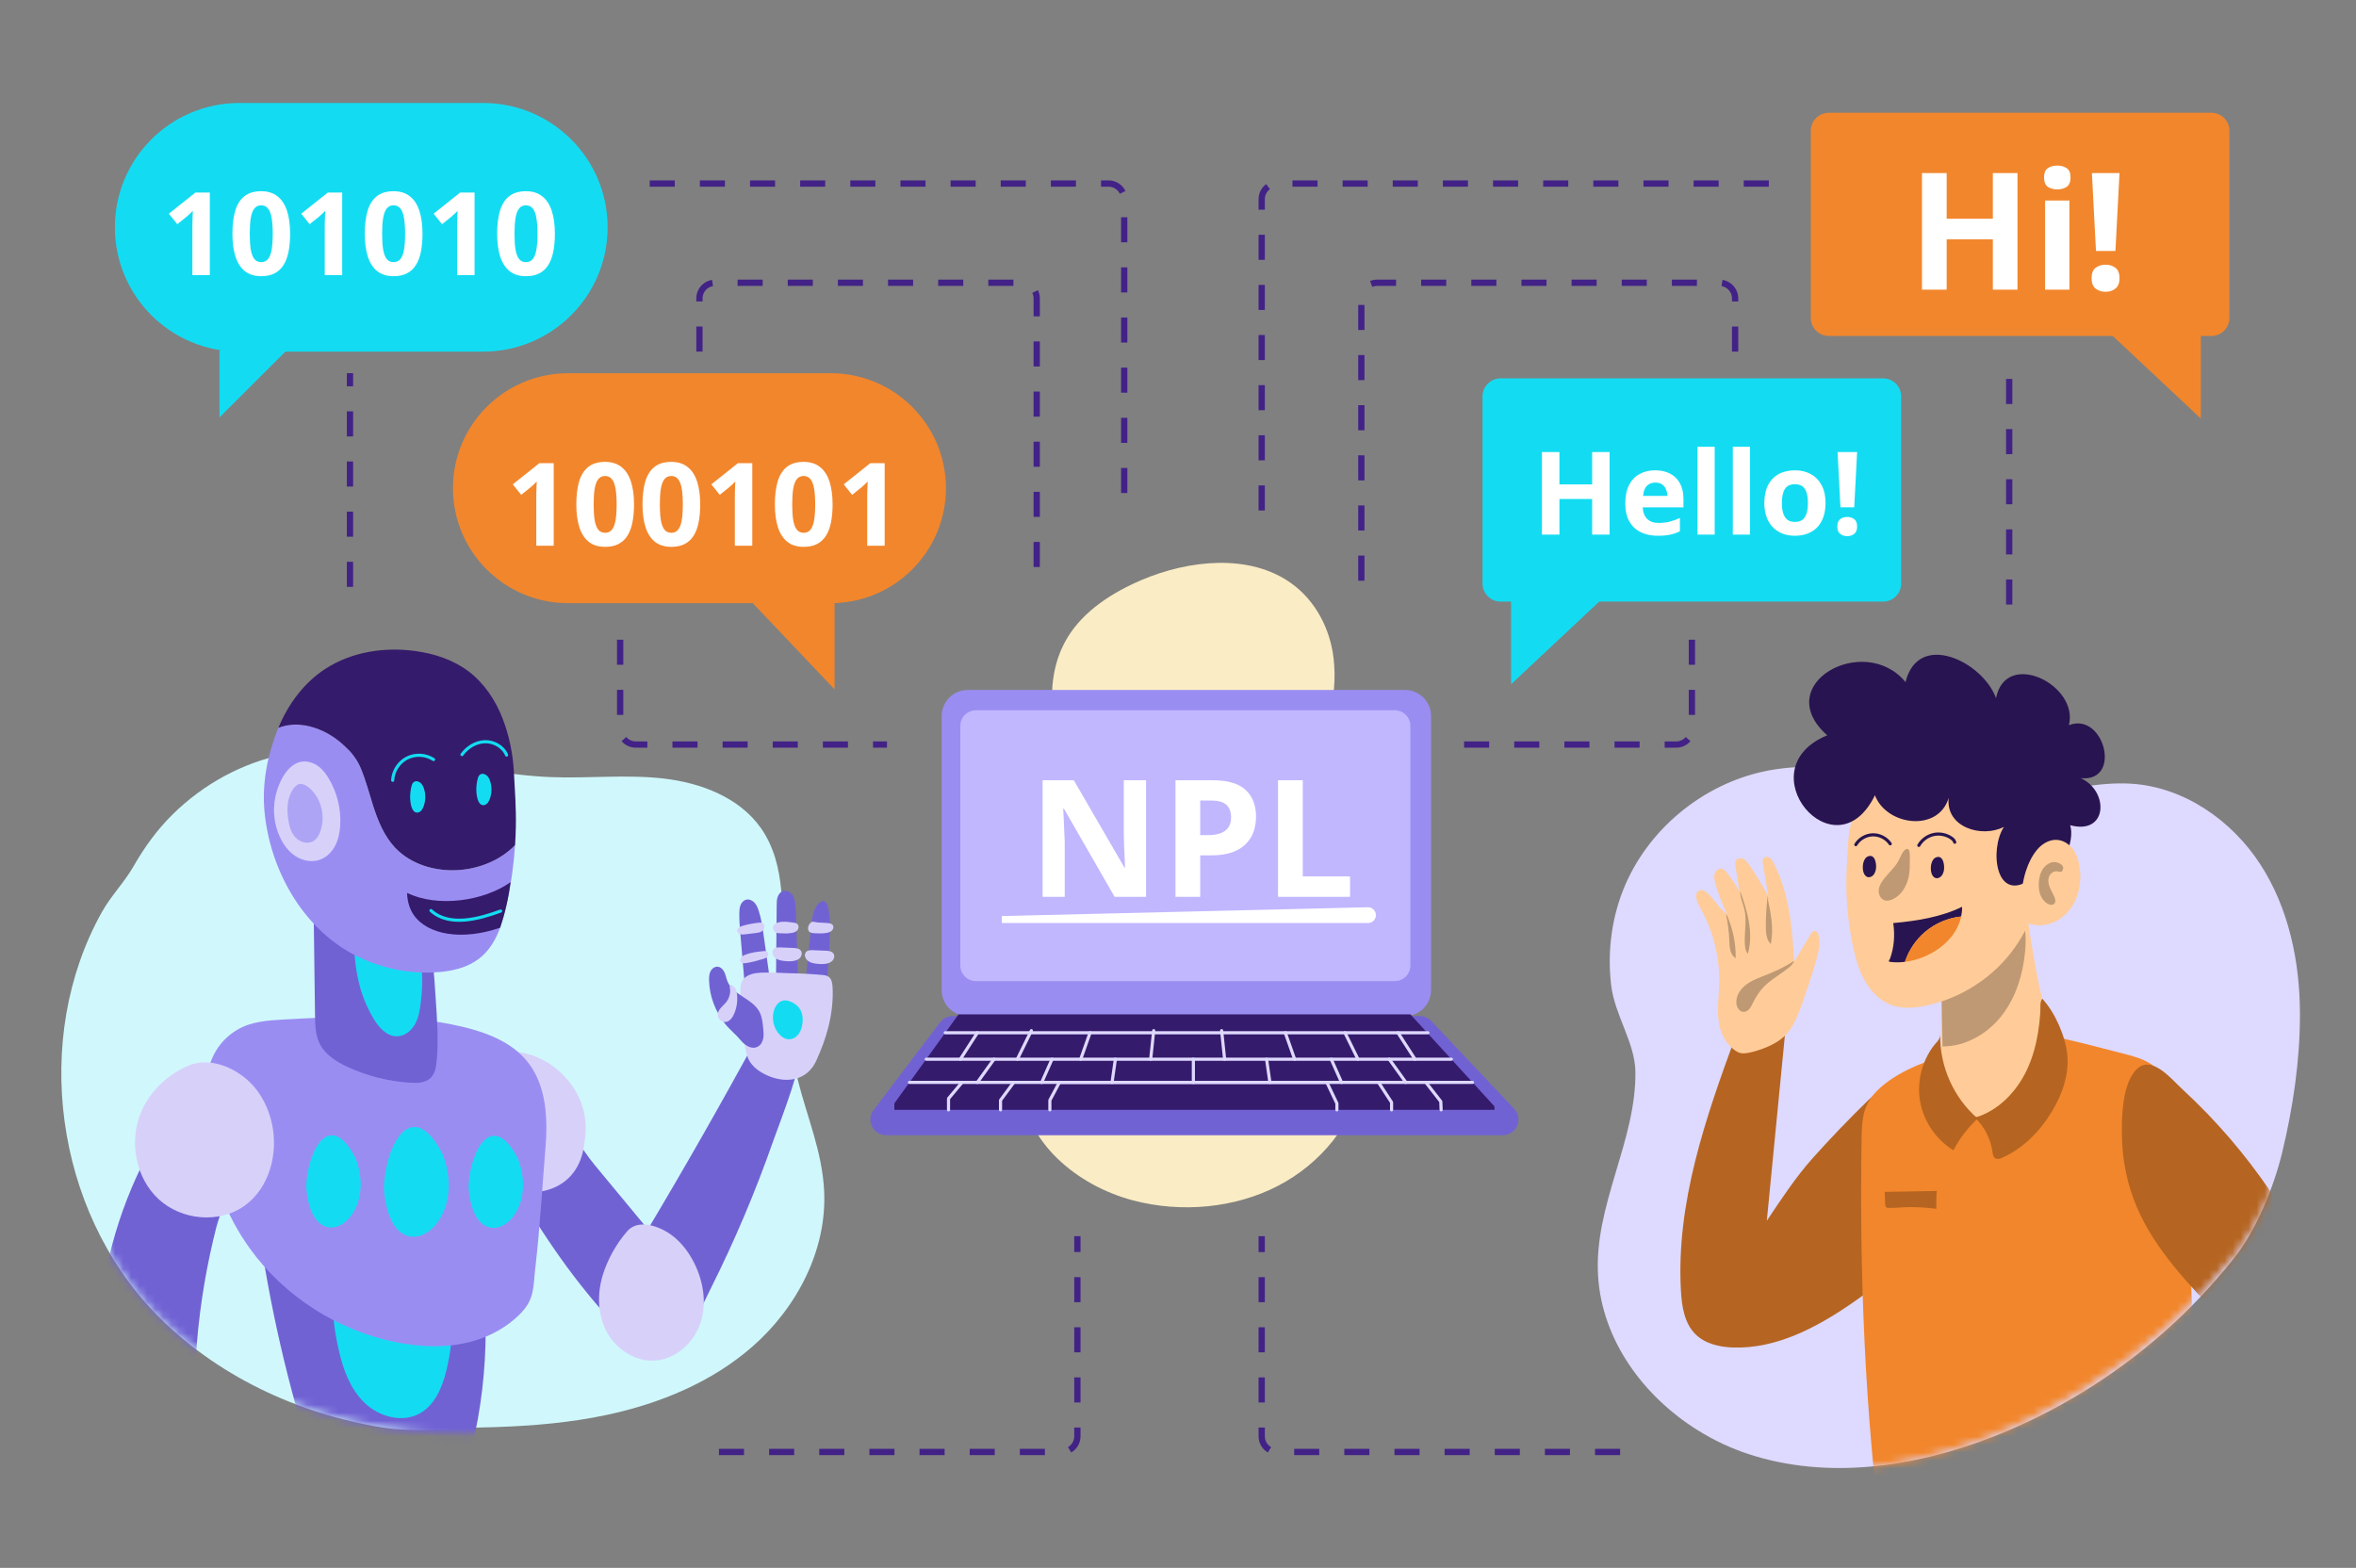
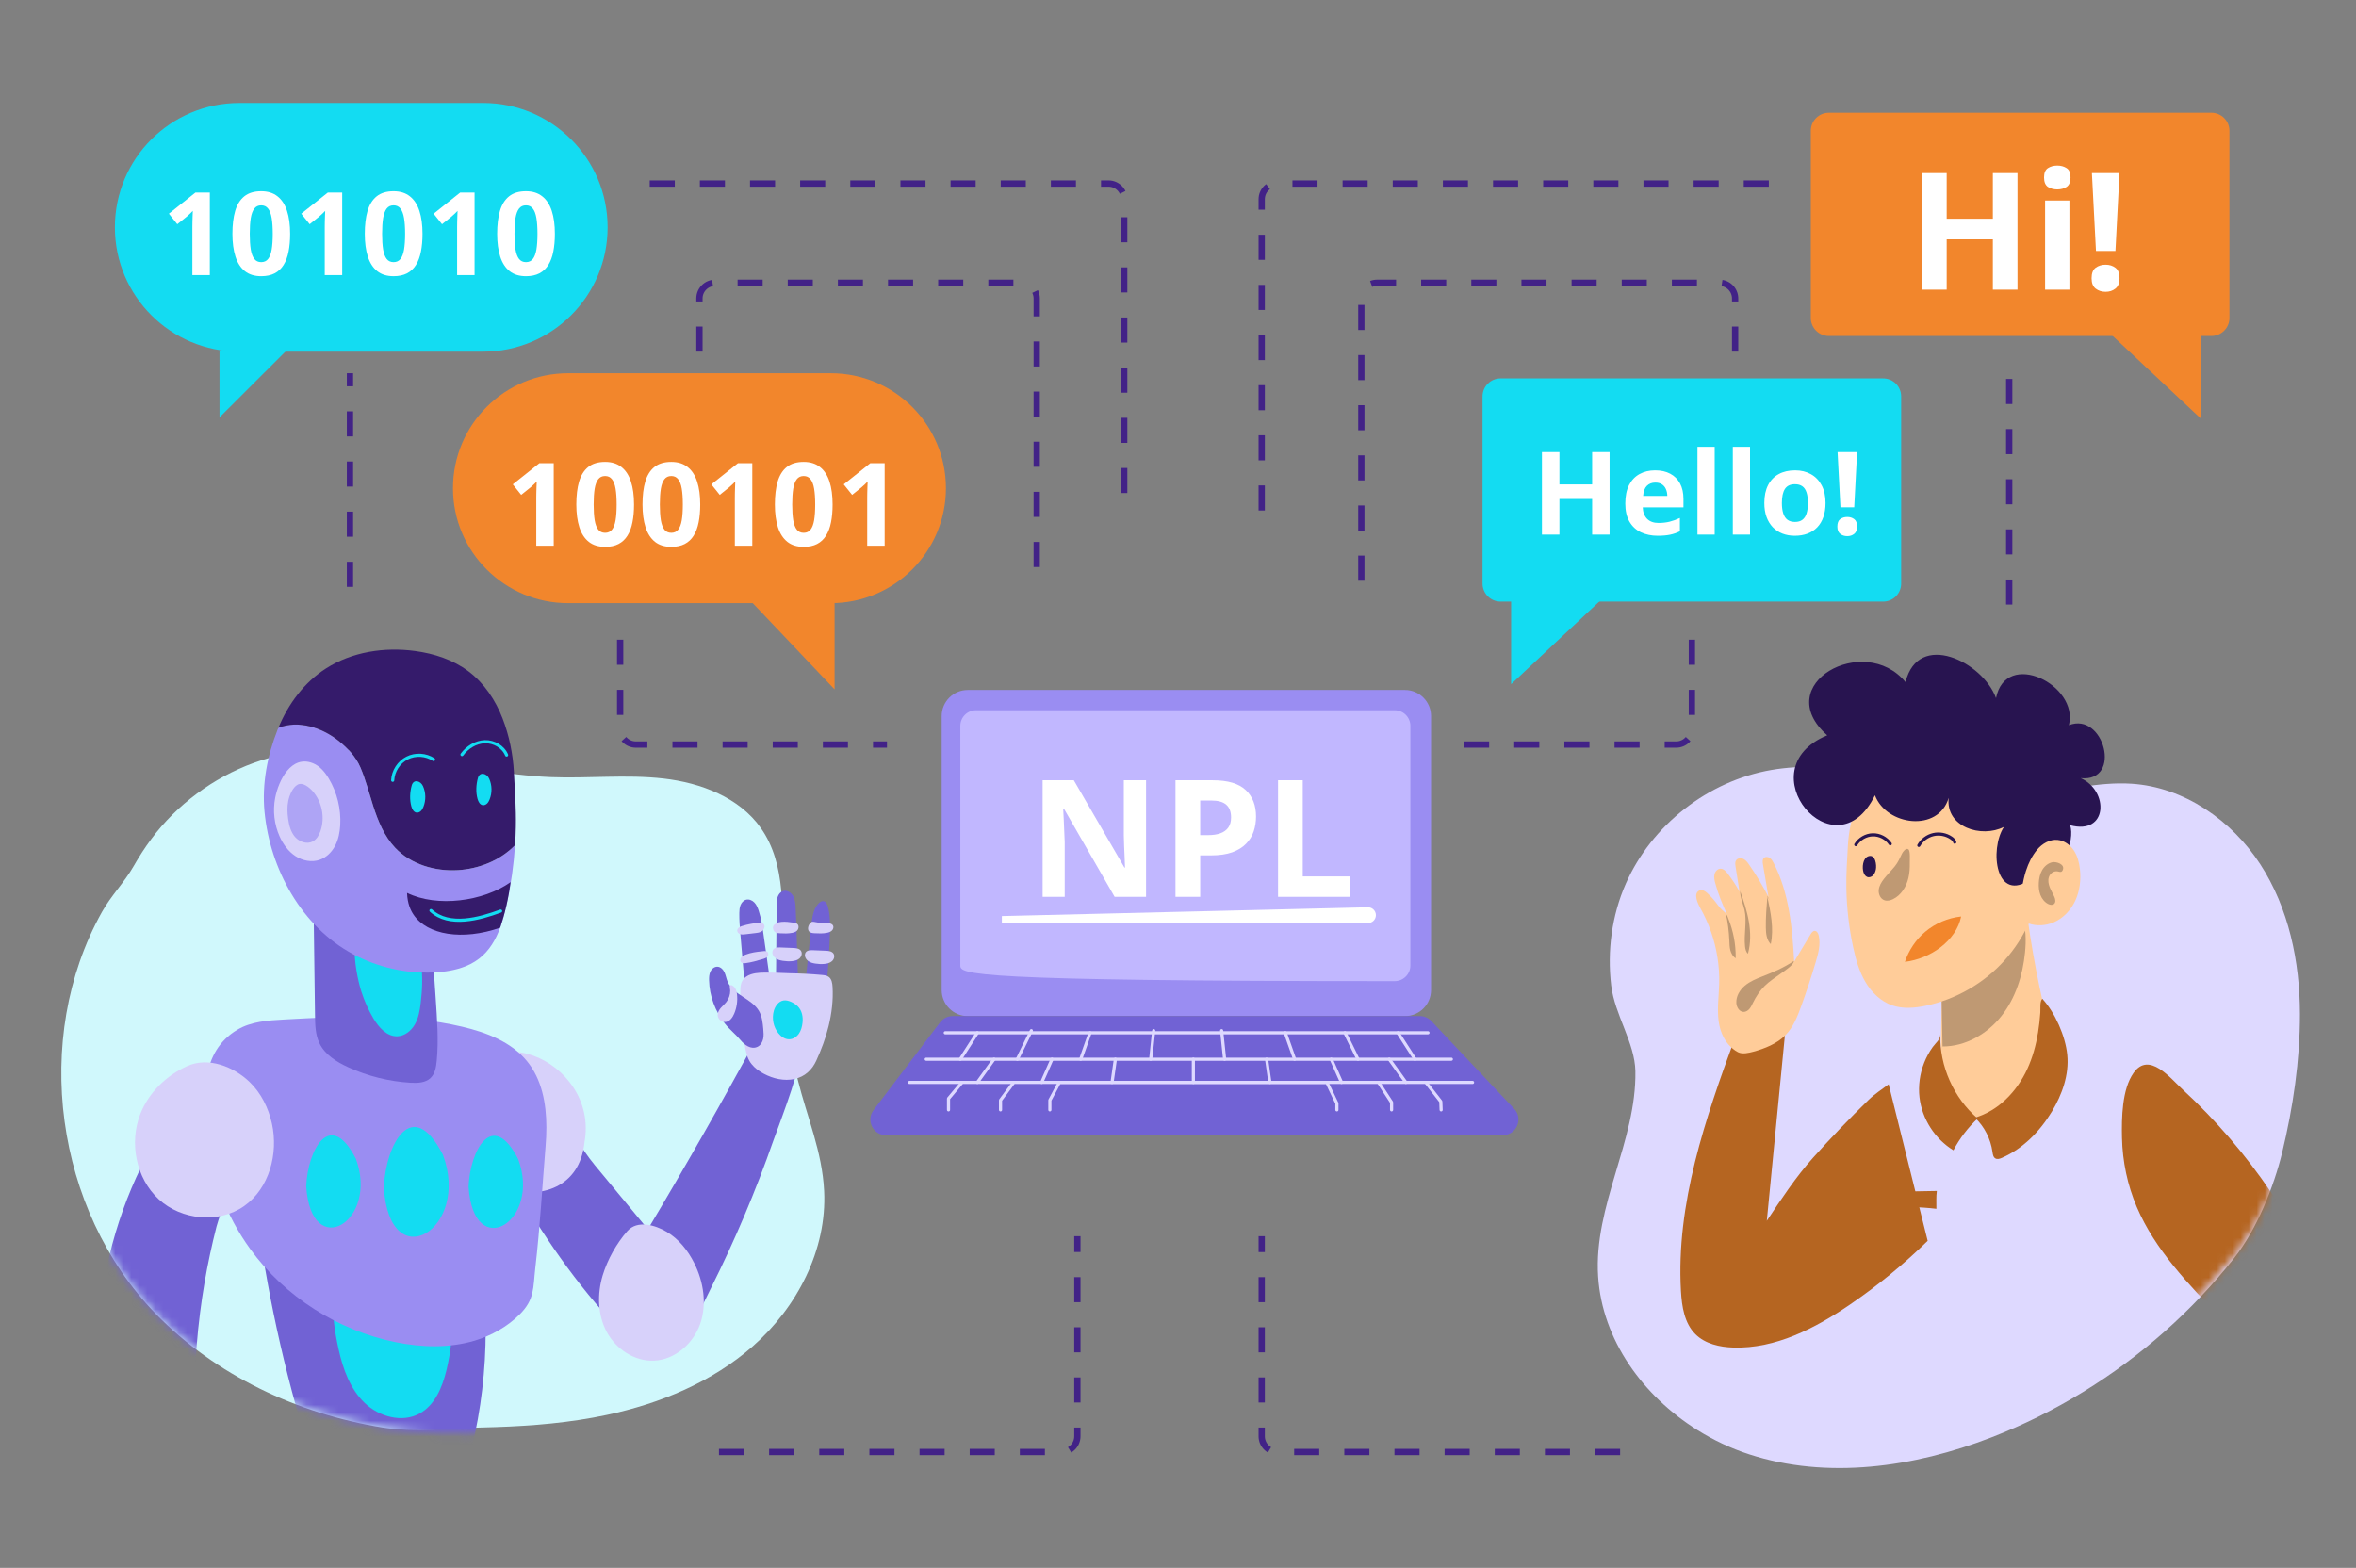
<svg xmlns="http://www.w3.org/2000/svg" width="296" height="197" viewBox="0 0 296 197" fill="none">
  <rect x="0" y="0" width="296" height="197" fill="#808080" stroke="none" />
  <path d="M213.272 179.693C206.425 175.41 201.295 168.361 200.781 160.385C200.206 151.458 205.604 143.379 205.464 134.607C205.407 131.038 202.863 127.515 202.422 123.804C201.909 119.493 202.502 115.038 204.249 111.055C207.488 103.676 214.592 98.12 222.543 96.747C230.026 95.456 237.472 97.656 244.777 99.01C248.301 99.663 251.927 100.283 255.474 99.838C259.553 99.326 263.641 98.208 267.798 98.473C274.38 98.892 280.375 103.06 283.966 108.583C287.557 114.106 288.949 120.832 288.958 127.417C288.967 133.222 288.089 139.173 286.725 144.812C285.679 149.129 283.513 154.489 280.734 158.014C278.111 161.341 275.189 164.432 272.021 167.247C265.604 172.949 258.173 177.52 250.159 180.617C240.485 184.356 229.581 185.938 219.721 182.718C217.471 181.983 215.296 180.959 213.272 179.693Z" fill="#DED9FF" />
  <mask id="mask0_1125_71532" style="mask-type:luminance" maskUnits="userSpaceOnUse" x="198" y="65" width="92" height="120">
    <path d="M211.409 179.735C204.346 175.317 199.054 168.046 198.524 159.818C197.862 149.542 204.329 139.658 203.027 129.444C202.258 123.412 198.823 117.919 198.368 111.856C197.955 106.367 199.932 100.949 201.872 95.894C203.91 90.583 206.52 85.463 209.965 80.917C215.666 73.394 223.914 67.466 233.256 66.043C245.195 64.225 257.284 69.983 265.955 78.375C272.627 84.832 277.642 92.736 282.163 100.78C286.488 108.474 289.471 116.854 289.484 125.81C289.493 131.798 288.588 137.937 287.18 143.754C286.102 148.207 283.867 153.736 281.001 157.372C278.294 160.804 275.28 163.993 272.012 166.897C265.393 172.779 257.727 177.494 249.46 180.689C239.481 184.546 228.233 186.177 218.062 182.856C215.741 182.097 213.498 181.041 211.409 179.735Z" fill="white" />
  </mask>
  <g mask="url(#mask0_1125_71532)">
    <path d="M237.284 136.239C236.398 136.904 235.55 137.433 234.752 138.21C232.342 140.555 230.012 142.983 227.768 145.487C225.624 147.879 223.766 150.707 221.976 153.389C222.762 145.334 223.547 137.281 224.333 129.227C222.297 129.865 220.169 130.213 218.035 130.257C214.243 140.558 210.558 151.259 211.188 162.215C211.3 164.162 211.622 166.257 213.003 167.635C214.228 168.857 216.054 169.262 217.784 169.315C223.065 169.477 228.042 166.907 232.404 163.93C235.892 161.549 239.169 158.862 242.187 155.909" fill="#B56521" />
    <path d="M226.297 126.425C225.827 127.723 225.294 129.081 224.305 130.081C223.261 131.136 221.687 131.765 220.275 132.144C219.693 132.3 218.927 132.487 218.36 132.207C217.915 131.987 217.471 131.599 217.148 131.224C216.453 130.415 216.069 129.36 215.926 128.314C215.713 126.747 215.956 125.159 215.995 123.578C216.049 121.389 215.699 119.192 214.983 117.123C214.625 116.089 214.176 115.086 213.639 114.131C213.355 113.625 212.635 112.22 213.554 111.869C213.891 111.741 214.249 111.985 214.515 112.23C215.003 112.679 215.442 113.181 215.825 113.722C216.153 114.185 216.562 114.485 216.968 114.877C216.398 113.598 215.862 112.333 215.5 110.975C215.403 110.61 215.315 110.227 215.4 109.859C215.484 109.492 215.793 109.148 216.171 109.15C216.545 109.151 216.833 109.466 217.061 109.763C217.612 110.481 218.108 111.239 218.545 112.031C218.379 110.973 218.213 109.916 218.047 108.858C218.007 108.601 217.972 108.316 218.115 108.097C218.303 107.808 218.735 107.772 219.044 107.925C219.353 108.079 219.565 108.371 219.761 108.654C220.651 109.943 221.459 111.288 222.18 112.679C221.95 111.317 221.72 109.954 221.49 108.592C221.444 108.321 221.412 108.005 221.604 107.809C221.792 107.617 222.124 107.641 222.347 107.792C222.57 107.943 222.708 108.188 222.831 108.427C224.785 112.206 225.178 116.575 225.415 120.821C226.103 119.678 226.79 118.534 227.477 117.391C227.597 117.192 227.758 116.967 227.991 116.965C228.275 116.961 228.44 117.283 228.502 117.559C228.748 118.66 228.443 119.802 228.122 120.884C227.568 122.748 226.96 124.596 226.297 126.425Z" fill="#FFCC99" />
    <path d="M221.717 123.872C221.097 124.482 220.616 125.221 220.234 126.002C220.107 126.262 219.987 126.532 219.801 126.754C219.614 126.976 219.344 127.149 219.054 127.143C218.524 127.132 218.178 126.549 218.148 126.021C218.101 125.19 218.573 124.395 219.209 123.855C219.845 123.316 220.631 122.991 221.41 122.689C222.811 122.147 224.106 121.586 225.358 120.754C225.449 121.194 224.054 122.092 223.722 122.332C223.038 122.825 222.321 123.279 221.717 123.872Z" fill="#BF9973" />
    <path d="M222.046 112.685C222.465 114.641 222.885 116.667 222.474 118.625C221.948 118.109 221.866 117.302 221.854 116.566C221.834 115.24 221.942 113.916 222.05 112.594C222.142 112.755 222.233 112.916 222.325 113.076" fill="#BF9973" />
    <path d="M218.602 111.883C219.058 113.161 219.49 114.454 219.719 115.792C219.948 117.129 219.968 118.52 219.607 119.828C219.358 119.608 219.279 119.256 219.243 118.926C219.073 117.398 219.505 115.828 219.173 114.327C218.994 113.519 218.596 112.743 218.634 111.917C218.649 112.008 218.664 112.098 218.679 112.188" fill="#BF9973" />
    <path d="M218.067 120.399C217.718 120.186 217.501 119.805 217.397 119.411C217.292 119.017 217.285 118.604 217.268 118.197C217.241 117.608 217.192 117.02 217.118 116.435C217.08 116.14 217.036 115.845 216.986 115.551C216.951 115.347 216.854 115.085 216.874 114.883C217.01 115.023 217.08 115.274 217.152 115.454C217.304 115.831 217.437 116.216 217.551 116.607C217.782 117.392 217.937 118.2 218.013 119.015C218.056 119.475 218.074 119.937 218.067 120.399Z" fill="#BF9973" />
-     <path d="M236.471 194.202C234.293 177.223 233.62 160.267 233.882 143.201C233.901 141.967 233.927 140.717 234.276 139.534C235.16 136.535 239.14 134.485 241.883 133.464C244.441 132.512 247.167 131.469 249.813 130.859C252.22 130.303 255.036 129.648 257.477 130.136C260.649 130.769 263.797 131.619 266.928 132.426C268.549 132.845 270.286 133.35 271.315 134.669C272.043 135.602 272.303 136.806 272.541 137.965C275.87 154.103 275.93 171.153 274.786 187.559" fill="#F2862C" />
    <path d="M243.281 151.883C243.291 151.11 243.237 150.409 243.337 149.641C241.153 149.679 238.969 149.717 236.785 149.755C236.803 150.221 236.81 150.689 236.84 151.155C236.871 151.643 236.84 151.756 237.345 151.773C238.264 151.802 239.185 151.654 240.106 151.669C241.167 151.685 242.227 151.756 243.281 151.883Z" fill="#B56521" />
    <path d="M257.741 130.383C256.27 124.802 255.18 119.12 254.48 113.391C252.475 117.56 248.468 120.634 244.032 121.967C243.926 127.22 243.821 132.473 243.715 137.726C243.681 139.443 246.118 140.228 247.835 140.337C249.551 140.447 251.247 139.819 252.7 138.9C254.177 137.966 255.466 136.715 256.35 135.21C257.235 133.704 258.186 132.071 257.741 130.383Z" fill="#FFCC99" />
    <path d="M244.052 131.486C246.929 131.5 249.674 129.913 251.455 127.657C253.236 125.401 254.13 122.544 254.415 119.686C254.563 118.202 254.551 116.67 254.061 115.262C252.946 117.154 251.786 119.065 250.147 120.529C248.689 121.832 246.937 122.608 244.982 122.702C243.935 122.752 243.886 123.094 243.905 124.097C243.928 125.25 243.951 126.403 243.974 127.556C244 128.866 244.026 130.176 244.052 131.486Z" fill="#BF9973" />
    <path d="M241.16 137.887C241.476 140.591 243.094 143.113 245.421 144.532C246.205 143.045 247.238 141.688 248.464 140.536C245.453 137.943 243.683 133.973 243.766 130.004C243.749 130.67 243.214 131.007 242.818 131.56C242.381 132.17 242.021 132.835 241.746 133.533C241.203 134.908 240.988 136.416 241.16 137.887Z" fill="#B56521" />
    <path d="M254.692 134.341C253.401 137.132 251.084 139.565 248.129 140.43C249.314 141.563 250.102 143.103 250.326 144.727C250.369 145.038 250.422 145.401 250.697 145.556C250.944 145.696 251.253 145.595 251.513 145.481C254.172 144.326 256.292 142.145 257.79 139.666C259.084 137.521 259.972 135.032 259.726 132.54C259.493 130.182 258.199 127.239 256.588 125.488C256.25 125.864 256.373 126.712 256.339 127.206C256.281 128.049 256.191 128.891 256.055 129.725C255.795 131.312 255.369 132.878 254.692 134.341Z" fill="#B56521" />
    <path d="M231.97 111.606C232.016 114.108 232.303 116.606 232.834 119.052C233.159 120.552 233.582 122.051 234.359 123.374C235.137 124.697 236.306 125.84 237.761 126.332C239.091 126.78 240.547 126.658 241.921 126.373C245.727 125.582 249.264 123.547 251.857 120.656C254.451 117.765 256.089 114.033 256.458 110.17C256.719 107.448 256.185 104.684 255.177 102.149C254.227 99.762 252.642 97.588 250.456 96.193C247.926 94.58 244.774 94.1 241.799 94.502C239.942 94.753 238.099 95.349 236.601 96.472C235.058 97.63 233.949 99.3 233.255 101.099C232.625 102.731 232.255 104.535 232.161 106.282C232.066 108.047 231.937 109.829 231.97 111.606Z" fill="#FFCC99" />
    <path d="M255.208 110.429C255.738 109.908 256.377 109.068 256.606 108.389C259.043 110.198 260.734 105.605 260.087 103.688C264.835 104.963 264.986 99.374 261.409 97.771C266.69 98.324 264.346 89.379 259.928 91.12C261.213 86.06 252.004 81.501 250.772 87.716C249.115 83.135 241.009 79.189 239.404 85.705C234.22 79.408 222.346 85.992 229.567 92.391C219.242 96.647 230.566 110.151 235.561 99.924C237.014 103.756 243.526 104.611 244.826 100.248C244.416 103.923 248.935 105.34 251.77 103.897C249.913 106.71 250.709 113.66 255.208 110.429Z" fill="#281450" />
    <path d="M254.54 109.403C254.854 108.435 255.303 107.527 255.929 106.771C256.563 106.004 257.526 105.437 258.517 105.534C259.348 105.616 260.088 106.158 260.55 106.853C261.012 107.548 261.223 108.382 261.314 109.211C261.459 110.533 261.307 111.903 260.757 113.114C260.206 114.326 259.239 115.367 258.015 115.893C257.029 116.317 255.88 116.384 254.862 116.033C253.917 115.708 253.886 114.424 253.901 113.568C253.924 112.229 254.1 110.758 254.54 109.403Z" fill="#FFCC99" />
    <path d="M257.838 108.339C257.296 108.459 256.841 108.855 256.565 109.337C256.289 109.818 256.177 110.379 256.148 110.932C256.121 111.443 256.163 111.965 256.347 112.443C256.53 112.92 256.866 113.352 257.323 113.584C257.556 113.701 257.861 113.756 258.06 113.588C258.308 113.379 258.232 112.983 258.103 112.687C257.926 112.282 257.69 111.905 257.527 111.494C257.364 111.084 257.278 110.62 257.417 110.201C257.549 109.804 257.909 109.491 258.335 109.477C258.669 109.466 258.962 109.731 259.144 109.353C259.514 108.586 258.333 108.231 257.838 108.339Z" fill="#BF9973" />
-     <path d="M241.861 117.09C243.132 116.012 244.734 115.333 246.393 115.156C246.473 114.76 246.522 114.354 246.507 113.934C243.94 115.218 240.784 115.718 237.858 115.984C238.083 117.465 237.976 119.034 237.459 120.443C237.304 120.783 237.139 120.833 237.62 120.876C238.175 120.938 238.751 120.925 239.329 120.856C239.809 119.402 240.692 118.081 241.861 117.09Z" fill="#281450" />
    <path d="M246.392 115.156C244.733 115.333 243.132 116.012 241.86 117.09C240.691 118.081 239.808 119.402 239.328 120.855C242.505 120.476 245.772 118.224 246.392 115.156Z" fill="#F2862C" />
    <path d="M236.702 110.416C236.374 110.833 236.082 111.307 236.036 111.835C235.991 112.363 236.261 112.949 236.764 113.118C237.11 113.235 237.494 113.139 237.822 112.981C238.853 112.485 239.511 111.411 239.77 110.299C239.914 109.682 239.951 109.046 239.937 108.413C239.931 108.097 240.026 106.925 239.765 106.718C239.466 106.481 239.067 107.032 238.963 107.25C238.688 107.826 238.469 108.344 238.06 108.85C237.625 109.387 237.128 109.872 236.702 110.416Z" fill="#BF9973" />
-     <path d="M242.676 109.748C242.758 109.987 242.905 110.225 243.142 110.314C243.395 110.408 243.691 110.301 243.878 110.108C244.066 109.915 244.162 109.651 244.221 109.387C244.34 108.846 244.189 107.415 243.291 107.707C242.562 107.944 242.474 109.16 242.676 109.748Z" fill="#281450" />
    <path d="M241.074 106.224C241.462 105.546 242.142 105.042 242.904 104.867C243.666 104.692 244.498 104.849 245.144 105.289C245.34 105.422 245.528 105.595 245.587 105.824" stroke="#281450" stroke-width="0.394" stroke-miterlimit="10" stroke-linecap="round" stroke-linejoin="round" />
    <path d="M234.129 109.623C234.211 109.862 234.359 110.1 234.595 110.189C234.848 110.283 235.144 110.176 235.331 109.983C235.519 109.79 235.616 109.526 235.674 109.262C235.794 108.721 235.642 107.29 234.744 107.582C234.015 107.82 233.927 109.035 234.129 109.623Z" fill="#281450" />
    <path d="M233.156 106.127C233.602 105.396 234.434 104.915 235.291 104.895C236.149 104.875 237.003 105.315 237.483 106.024" stroke="#281450" stroke-width="0.394" stroke-miterlimit="10" stroke-linecap="round" stroke-linejoin="round" />
    <path d="M289.208 179.922C285.269 168.832 273.065 162.475 268.454 151.646C267.286 148.902 266.664 145.933 266.599 142.954C266.546 140.495 266.586 136.865 268.065 134.791C270.005 132.068 272.673 135.471 274.224 136.898C276.304 138.814 278.272 140.852 280.116 142.996C283.805 147.285 287 151.996 289.624 157.005C292.721 162.914 295.023 169.242 296.4 175.769" fill="#B56521" />
  </g>
  <path d="M76.276 177.772C82.96 176.34 89.452 173.657 94.571 169.162C100.14 164.273 103.906 157.045 103.542 149.65C103.298 144.693 101.426 140.463 100.235 135.697C98.985 130.695 98.33 125.544 98.299 120.389C98.266 114.782 98.828 108.672 95.614 104.073C92.906 100.198 88.052 98.355 83.35 97.819C78.647 97.283 73.89 97.833 69.16 97.641C57.952 97.187 46.803 92.585 35.798 94.761C30.465 95.815 25.511 98.545 21.66 102.36C19.715 104.286 18.14 106.465 16.787 108.834C15.615 110.887 13.969 112.508 12.797 114.606C3.935 130.477 6.918 152.048 19.559 165.064C27.093 172.821 37.394 177.646 48.079 179.363C52.095 180.008 56.46 179.449 60.543 179.359C65.219 179.256 69.902 178.956 74.51 178.121C75.1 178.013 75.689 177.897 76.276 177.772Z" fill="#D0F8FC" />
  <mask id="mask1_1125_71532" style="mask-type:luminance" maskUnits="userSpaceOnUse" x="7" y="68" width="110" height="113">
    <path d="M76.624 177.564C77.8 177.25 78.968 176.91 80.128 176.545C85.186 174.952 90.794 174.112 95.477 171.524C99.847 169.108 103.557 165.538 106.37 161.435C111.104 154.531 113.491 146.298 115.1 138.088C116.732 129.76 117.629 121.092 115.67 112.835C113.71 104.579 108.492 96.739 100.688 93.379C94.512 90.719 87.26 91.004 81.401 87.707C75.9 84.612 72.492 78.853 67.685 74.764C62.471 70.328 55.539 67.96 48.696 68.278C41.853 68.596 35.171 71.596 30.393 76.496C25.907 81.095 23.286 87.044 21.379 93.088C19.479 99.107 18.24 105.31 16.362 111.335C15.444 114.281 14.386 117.193 13.01 119.96C11.776 122.442 9.632 124.741 8.887 127.415C5.23 140.547 10.292 155.525 19.554 165.062C27.088 172.819 37.389 177.644 48.075 179.36C57.56 180.884 67.329 180.046 76.624 177.564Z" fill="white" />
  </mask>
  <g mask="url(#mask1_1125_71532)">
    <path d="M69.858 139.124C71.537 141.553 72.892 144.183 74.76 146.437C76.972 149.109 79.185 151.78 81.398 154.451C86.136 146.515 90.71 138.481 95.115 130.355C96.77 131.631 98.321 132.903 100.076 134.087C100.547 134.404 97.485 142.392 97.183 143.256C96.06 146.471 94.832 149.65 93.504 152.786C92.214 155.83 90.829 158.834 89.351 161.791C88.157 164.178 86.79 167.585 84.072 168.614C82.547 169.191 80.791 168.84 79.373 168.038C77.955 167.237 76.816 166.029 75.74 164.806C70.688 159.06 66.523 152.581 62.895 145.849" fill="#7162D4" />
    <path d="M57.442 139.025C53.482 149.171 72.275 155.026 73.433 143.516C75.342 133.126 59.637 126.381 57.442 139.025Z" fill="#D7D1FA" />
    <path d="M75.72 160.244C75.016 162.581 75.076 165.21 76.231 167.361C77.388 169.511 79.735 171.072 82.177 170.962C84.8 170.843 87.109 168.813 87.97 166.338C88.832 163.862 88.398 161.065 87.228 158.719C86.436 157.13 85.287 155.679 83.757 154.774C82.325 153.926 80.069 153.259 78.813 154.69C77.451 156.243 76.314 158.274 75.72 160.244Z" fill="#D7D1FA" />
    <path d="M97.496 122.825C97.524 119.799 97.551 116.772 97.579 113.746C97.582 113.396 97.587 113.04 97.697 112.708C97.808 112.376 98.046 112.067 98.379 111.961C98.86 111.807 99.391 112.128 99.642 112.565C99.893 113.001 99.932 113.525 99.958 114.028C100.011 115.022 100.042 116.015 100.074 117.009C100.139 119.11 100.205 121.211 100.271 123.312" fill="#7162D4" />
    <path d="M97.043 119.602C97.01 119.92 97.202 120.229 97.463 120.414C97.725 120.598 98.046 120.677 98.362 120.725C98.73 120.781 99.105 120.801 99.475 120.769C99.827 120.738 100.191 120.652 100.451 120.414C100.711 120.176 100.824 119.752 100.625 119.462C100.421 119.166 100.008 119.123 99.649 119.109C99.087 119.086 98.526 119.064 97.965 119.041C97.56 119.024 97.093 119.106 97.043 119.602Z" fill="#D7D1FA" />
    <path d="M97.57 115.983C97.544 115.995 97.519 116.008 97.494 116.023C97.16 116.213 97.039 116.459 97.158 116.814C97.282 117.183 97.612 117.247 97.965 117.265C98.481 117.292 99.002 117.314 99.509 117.214C99.739 117.168 99.973 117.092 100.141 116.928C100.361 116.713 100.416 116.265 100.137 116.066C100.011 115.976 99.851 115.951 99.698 115.928C99.188 115.852 98.671 115.777 98.158 115.831C97.956 115.852 97.753 115.895 97.57 115.983Z" fill="#D7D1FA" />
    <path d="M101.176 123.586C101.431 121.132 101.685 118.677 101.94 116.222C102.038 115.278 102.164 114.268 102.795 113.559C102.978 113.352 103.245 113.168 103.512 113.237C103.798 113.311 103.936 113.631 104.013 113.915C104.303 114.984 104.301 116.108 104.27 117.215C104.197 119.808 103.977 122.394 103.757 124.979" fill="#7162D4" />
    <path d="M101.129 119.949C101.096 120.267 101.288 120.577 101.549 120.761C101.811 120.946 102.131 121.025 102.448 121.073C102.816 121.129 103.191 121.149 103.561 121.116C103.913 121.086 104.277 120.999 104.537 120.761C104.797 120.523 104.91 120.099 104.711 119.809C104.507 119.514 104.094 119.471 103.735 119.457C103.173 119.434 102.612 119.412 102.051 119.389C101.646 119.372 101.179 119.453 101.129 119.949Z" fill="#D7D1FA" />
    <path d="M101.912 115.903C101.745 116.008 101.632 116.183 101.569 116.369C101.496 116.585 101.492 116.844 101.637 117.02C101.8 117.218 102.087 117.247 102.343 117.26C102.858 117.287 103.38 117.309 103.887 117.209C104.117 117.163 104.351 117.087 104.519 116.923C104.687 116.759 104.767 116.488 104.654 116.283C104.516 116.033 104.181 115.989 103.894 115.973C103.512 115.953 103.13 115.933 102.748 115.912C102.659 115.908 101.912 115.705 101.912 115.903Z" fill="#D7D1FA" />
    <path d="M93.56 123.717C93.38 121.615 93.202 119.514 93.023 117.413C92.947 116.522 92.871 115.629 92.884 114.735C92.889 114.396 92.909 114.05 93.034 113.734C93.159 113.419 93.407 113.134 93.736 113.047C94.107 112.949 94.51 113.122 94.776 113.399C95.042 113.676 95.192 114.041 95.313 114.406C95.641 115.393 95.787 116.43 95.933 117.461C96.239 119.633 96.546 121.805 96.852 123.977" fill="#7162D4" />
    <path d="M93.657 119.952C93.449 120.032 93.238 120.134 93.108 120.315C92.979 120.496 92.963 120.775 93.129 120.923C93.271 121.049 93.485 121.041 93.673 121.017C94.411 120.923 95.127 120.71 95.84 120.499C96.064 120.432 96.34 120.351 96.463 120.134C96.562 119.961 96.55 119.689 96.374 119.57C96.184 119.442 95.881 119.516 95.673 119.535C95.352 119.566 95.031 119.605 94.713 119.663C94.353 119.729 93.998 119.821 93.657 119.952Z" fill="#D7D1FA" />
    <path d="M93.251 116.346C93.102 116.393 92.952 116.447 92.83 116.544C92.707 116.64 92.615 116.787 92.621 116.943C92.63 117.15 92.812 117.319 93.011 117.379C93.211 117.439 93.424 117.416 93.632 117.391C94.051 117.342 94.471 117.292 94.89 117.243C95.12 117.216 95.354 117.188 95.565 117.095C95.952 116.925 96.279 116.333 95.85 116.013C95.694 115.895 95.478 115.918 95.296 115.938C94.973 115.974 94.649 116.025 94.329 116.083C93.965 116.15 93.604 116.234 93.251 116.346Z" fill="#D7D1FA" />
    <path d="M94.752 134.057C94.515 133.828 94.307 133.572 94.144 133.285C93.791 132.665 93.667 131.945 93.561 131.241C93.227 129.037 93.005 126.813 93.012 124.585C93.013 124.13 93.03 123.654 93.25 123.255C93.478 122.845 93.9 122.569 94.346 122.421C95.101 122.171 95.938 122.206 96.723 122.203C97.571 122.2 98.417 122.274 99.264 122.287C100.595 122.308 101.925 122.378 103.251 122.498C103.556 122.525 103.878 122.561 104.124 122.745C104.493 123.021 104.572 123.534 104.599 123.994C104.697 125.655 104.495 127.321 104.102 128.935C103.737 130.437 103.197 131.86 102.561 133.257C102.023 134.437 101.115 135.288 99.814 135.574C98.516 135.859 97.139 135.54 95.967 134.916C95.529 134.682 95.108 134.4 94.752 134.057Z" fill="#D7D1FA" />
    <path d="M98.438 125.705C97.819 125.808 97.393 126.403 97.221 127.005C96.947 127.968 97.169 129.059 97.8 129.837C98.133 130.249 98.611 130.587 99.141 130.585C99.635 130.584 100.094 130.279 100.374 129.874C100.654 129.468 100.777 128.973 100.829 128.483C100.905 127.759 100.766 126.98 100.231 126.444C99.817 126.029 99.023 125.609 98.438 125.705Z" fill="#13DCF2" />
    <path d="M89.084 123.174C89.075 122.795 89.093 122.402 89.259 122.061C89.425 121.72 89.773 121.443 90.153 121.466C90.552 121.491 90.866 121.831 91.031 122.196C91.195 122.56 91.255 122.964 91.409 123.333C92.113 125.025 94.457 125.455 95.365 127.046C95.747 127.715 95.824 128.508 95.894 129.274C95.932 129.693 95.969 130.118 95.881 130.529C95.793 130.94 95.558 131.34 95.18 131.525C94.347 131.932 93.515 131.271 93.019 130.667C92.423 129.942 91.672 129.375 91.087 128.634C89.866 127.087 89.13 125.149 89.084 123.174Z" fill="#7162D4" />
    <path d="M91.26 125.892C91.05 126.161 90.783 126.38 90.561 126.638C90.338 126.896 90.156 127.216 90.169 127.556C90.188 128.06 90.706 128.484 91.204 128.404C91.707 128.323 92.042 127.842 92.24 127.373C92.565 126.607 92.688 125.758 92.595 124.932C92.564 124.655 92.505 124.374 92.35 124.143C92.26 124.009 91.968 123.704 91.775 123.8C91.595 123.889 91.742 124.293 91.742 124.466C91.742 124.976 91.575 125.489 91.26 125.892Z" fill="#D7D1FA" />
    <path d="M32.387 153.438C33.813 163.869 36.179 174.173 39.447 184.184C39.662 184.843 39.898 185.527 40.396 186.009C41.005 186.597 41.89 186.775 42.725 186.915C46.757 187.595 50.834 188.006 54.921 188.145C55.573 188.167 56.261 188.174 56.834 187.861C57.653 187.413 58.012 186.445 58.284 185.554C61.201 176.027 61.798 165.8 60.008 156" fill="#7162D4" />
    <path d="M42.551 169.583C43.097 172.035 43.995 174.515 45.803 176.262C47.611 178.009 50.516 178.816 52.72 177.604C54.64 176.548 55.566 174.313 56.084 172.187C56.645 169.88 56.893 167.497 56.819 165.124C56.765 163.395 56.509 161.59 55.497 160.186C54.482 158.78 52.837 157.962 51.179 157.447C49.57 156.948 47.824 156.688 46.205 157.153C40.722 158.731 41.592 165.273 42.551 169.583Z" fill="#13DCF2" />
    <path d="M68.646 141.651C68.647 142.448 68.608 143.244 68.544 144.025C68.125 149.16 67.847 154.207 67.257 159.294C66.964 161.819 67.196 163.261 65.273 165.168C63.72 166.708 61.747 167.815 59.656 168.444C56.431 169.413 52.957 169.305 49.657 168.632C42.43 167.158 35.794 162.926 31.459 156.968C28.33 152.667 26.428 147.496 25.967 142.204C25.57 137.642 25.188 132.186 29.788 129.402C31.526 128.35 33.649 128.211 35.679 128.099C43.166 127.688 50.775 127.287 58.072 129.005C61.113 129.721 64.22 130.905 66.199 133.319C68.078 135.612 68.643 138.638 68.646 141.651Z" fill="#9A8DF2" />
    <path d="M48.223 149.221C48.96 160.624 59.134 154.45 55.65 145.102C51.77 137.529 48.447 143.827 48.223 149.221Z" fill="#13DCF2" />
    <path d="M38.469 149.052C39.088 158.627 47.631 153.443 44.706 145.592C41.448 139.233 38.657 144.522 38.469 149.052Z" fill="#13DCF2" />
    <path d="M58.867 149.106C59.486 158.681 68.03 153.498 65.104 145.647C61.846 139.288 59.055 144.577 58.867 149.106Z" fill="#13DCF2" />
    <path d="M53.892 117.208C53.575 115.416 53.125 113.558 51.918 112.195C50.457 110.545 48.083 109.917 45.889 110.147C44.68 110.274 43.508 110.635 42.396 111.117C41.441 111.532 40.197 111.565 39.703 112.621C39.396 113.28 39.4 114.035 39.409 114.762C39.465 119.035 39.52 123.307 39.577 127.579C39.592 128.772 39.617 130.009 40.136 131.084C40.831 132.527 42.295 133.434 43.754 134.099C46.211 135.219 48.876 135.882 51.572 136.045C52.461 136.099 53.452 136.062 54.095 135.446C54.661 134.902 54.794 134.059 54.869 133.277C55.125 130.604 54.905 128.016 54.732 125.353C54.555 122.617 54.372 119.913 53.892 117.208Z" fill="#7162D4" />
    <path d="M46.914 127.962C47.584 129.09 48.599 130.246 49.911 130.209C50.843 130.182 51.665 129.521 52.125 128.712C52.584 127.903 52.742 126.961 52.854 126.038C53.052 124.408 53.135 122.751 52.899 121.126C52.664 119.501 52.095 117.901 51.09 116.601C50.283 115.557 49.118 114.693 47.799 114.623C43.156 114.376 44.596 122.057 45.391 124.559C45.769 125.746 46.278 126.891 46.914 127.962Z" fill="#13DCF2" />
    <path d="M49.646 106.52C48.268 105.064 47.487 103.151 46.876 101.243C46.363 99.638 45.947 97.996 45.287 96.442C44.717 95.099 43.653 93.947 42.512 93.047C40.414 91.393 37.493 90.457 34.979 91.439C34.949 91.511 34.914 91.581 34.886 91.654C33.585 94.922 32.897 98.487 33.233 101.996C33.92 109.183 37.9 116.457 44.39 119.909C47.472 121.548 50.998 122.343 54.487 122.185C55.853 122.123 57.226 121.914 58.496 121.408C61.929 120.038 62.97 116.793 63.695 113.45C64.214 111.059 64.551 108.629 64.71 106.189C62.861 108.096 60.19 109.173 57.516 109.33C54.645 109.498 51.622 108.608 49.646 106.52Z" fill="#9A8DF2" />
    <path d="M64.565 96.985C64.444 94.732 63.967 92.406 63.154 90.301C62.259 87.982 60.83 85.828 58.84 84.336C56.908 82.886 54.531 82.118 52.137 81.795C48.301 81.276 44.236 81.895 40.975 83.976C38.222 85.732 36.214 88.448 34.98 91.441C37.495 90.459 40.415 91.394 42.514 93.049C43.654 93.948 44.718 95.1 45.288 96.443C45.949 97.998 46.364 99.639 46.878 101.244C47.488 103.152 48.27 105.066 49.648 106.522C51.623 108.609 54.646 109.5 57.518 109.331C60.191 109.174 62.862 108.098 64.712 106.19C64.762 105.411 64.797 104.631 64.811 103.85C64.854 101.559 64.688 99.26 64.565 96.985Z" fill="#351B6B" />
    <path d="M34.572 100.252C34.257 101.875 34.456 103.594 35.133 105.103C35.571 106.078 36.222 106.982 37.118 107.567C38.013 108.151 39.173 108.382 40.181 108.026C41.024 107.728 41.698 107.048 42.111 106.257C42.523 105.465 42.695 104.567 42.745 103.676C42.86 101.647 42.356 99.587 41.316 97.839C40.833 97.027 40.198 96.251 39.32 95.899C36.578 94.8 34.993 98.078 34.572 100.252Z" fill="#D7D1FA" />
    <path d="M36.224 100.598C36.063 101.348 36.097 102.127 36.202 102.887C36.316 103.705 36.529 104.547 37.074 105.168C37.619 105.789 38.575 106.114 39.302 105.722C39.789 105.459 40.083 104.941 40.264 104.419C40.849 102.74 40.464 100.761 39.293 99.422C38.896 98.969 38.041 98.231 37.39 98.593C36.754 98.945 36.367 99.936 36.224 100.598Z" fill="#AEA4F5" />
    <path d="M59.999 100.392C60.094 100.733 60.288 101.11 60.638 101.166C60.837 101.198 61.043 101.109 61.19 100.969C61.337 100.83 61.433 100.646 61.508 100.459C61.846 99.627 61.828 98.659 61.46 97.84C61.157 97.165 60.269 96.923 60.041 97.76C59.811 98.603 59.764 99.547 59.999 100.392Z" fill="#13DCF2" />
    <path d="M58.043 94.812C58.709 93.891 59.776 93.232 60.913 93.197C62.05 93.161 63.215 93.818 63.648 94.868" stroke="#13DCF2" stroke-width="0.394" stroke-miterlimit="10" stroke-linecap="round" stroke-linejoin="round" />
    <path d="M62.839 116.562C58.079 118.22 53.677 117.468 51.962 114.936C51.608 114.413 51.184 113.542 51.141 112.188C54.916 114.04 60.706 113.273 64.15 110.84C64.035 111.731 63.87 112.705 63.631 113.743C63.395 114.773 63.122 115.714 62.839 116.562Z" fill="#351B6B" />
    <path d="M54.145 114.41C56.447 116.524 60.253 115.446 62.895 114.472" stroke="#13DCF2" stroke-width="0.394" stroke-miterlimit="10" stroke-linecap="round" stroke-linejoin="round" />
    <path d="M51.682 101.326C51.778 101.667 51.971 102.044 52.321 102.099C52.521 102.131 52.727 102.042 52.874 101.903C53.02 101.764 53.116 101.58 53.192 101.392C53.529 100.561 53.511 99.592 53.144 98.774C52.84 98.098 51.953 97.857 51.725 98.694C51.494 99.537 51.447 100.481 51.682 101.326Z" fill="#13DCF2" />
    <path d="M49.336 98.042C49.39 96.881 50.107 95.773 51.145 95.247C52.183 94.721 53.501 94.796 54.472 95.436" stroke="#13DCF2" stroke-width="0.394" stroke-miterlimit="10" stroke-linecap="round" stroke-linejoin="round" />
    <path d="M24.474 173.266C22.6 173.594 20.657 173.197 18.902 172.464C17.146 171.732 15.549 170.675 13.964 169.625C13.464 169.294 12.944 168.941 12.659 168.413C12.342 167.826 12.368 167.12 12.415 166.455C12.967 158.604 15.266 150.882 19.097 144.004C18.986 144.204 21.142 145.897 21.401 146.101C22.256 146.769 23.162 147.371 24.11 147.9C25.324 148.578 28.1 149.065 28.054 150.809C28.026 151.89 27.466 153.084 27.198 154.129C26.904 155.279 26.632 156.436 26.384 157.598C25.866 160.023 25.45 162.469 25.137 164.928C24.785 167.695 24.563 170.478 24.474 173.266Z" fill="#7162D4" />
    <path d="M17.622 139.984C16.214 143.595 17.086 148.051 19.937 150.682C22.787 153.312 27.497 153.774 30.669 151.541C33.833 149.314 34.997 144.948 34.162 141.174C33.73 139.225 32.813 137.354 31.375 135.966C29.357 134.016 26.175 132.76 23.535 133.945C20.903 135.125 18.677 137.281 17.622 139.984Z" fill="#D7D1FA" />
  </g>
-   <path d="M167.546 82.712C167.125 79.089 165.338 75.511 162.214 73.277C156.991 69.542 149.371 70.333 143.376 72.898C139.669 74.484 136.157 76.775 134.149 80.054C131.032 85.144 132.107 91.489 133.805 97.12C135.502 102.751 137.759 108.523 136.717 114.288C135.297 122.154 127.911 128.754 128.424 136.715C128.861 143.492 135.286 148.976 142.375 150.836C148.387 152.412 155.085 151.829 160.538 149.013C165.99 146.196 170.072 141.127 171.147 135.454C172.073 130.565 170.827 125.543 169.08 120.848C167.334 116.153 165.076 111.601 163.877 106.762C162.901 102.822 162.246 97.496 164.536 93.821C165.333 92.543 166.348 91.642 166.844 90.187C167.643 87.842 167.829 85.145 167.546 82.712Z" fill="#FAECC4" />
  <path d="M176.512 127.672H121.589C119.778 127.672 118.309 126.205 118.309 124.396V89.971C118.309 88.162 119.778 86.695 121.589 86.695H176.512C178.324 86.695 179.793 88.162 179.793 89.971V124.396C179.793 126.206 178.324 127.672 176.512 127.672Z" fill="#9A8DF2" />
-   <path d="M175.226 123.278H122.621C121.534 123.278 120.652 122.398 120.652 121.313V91.207C120.652 90.122 121.534 89.242 122.621 89.242H175.226C176.314 89.242 177.195 90.122 177.195 91.207V121.313C177.195 122.398 176.314 123.278 175.226 123.278Z" fill="#C1B7FF" />
+   <path d="M175.226 123.278C121.534 123.278 120.652 122.398 120.652 121.313V91.207C120.652 90.122 121.534 89.242 122.621 89.242H175.226C176.314 89.242 177.195 90.122 177.195 91.207V121.313C177.195 122.398 176.314 123.278 175.226 123.278Z" fill="#C1B7FF" />
  <path d="M143.987 112.688H140.04L133.667 101.606H133.577C133.604 102.067 133.627 102.531 133.647 102.999C133.667 103.466 133.687 103.934 133.707 104.401C133.727 104.862 133.747 105.327 133.767 105.794V112.688H130.992V98.039H134.91L141.272 109.01H141.342C141.329 108.556 141.312 108.105 141.292 107.658C141.272 107.21 141.252 106.763 141.232 106.315C141.219 105.868 141.205 105.42 141.192 104.973V98.039H143.987V112.688ZM152.363 98.039C154.254 98.039 155.633 98.447 156.501 99.261C157.37 100.07 157.804 101.185 157.804 102.608C157.804 103.249 157.707 103.864 157.513 104.452C157.32 105.033 157.002 105.55 156.562 106.005C156.127 106.459 155.546 106.819 154.818 107.087C154.09 107.347 153.192 107.477 152.123 107.477H150.79V112.688H147.684V98.039H152.363ZM152.203 100.584H150.79V104.932H151.812C152.394 104.932 152.898 104.856 153.325 104.702C153.753 104.548 154.083 104.308 154.317 103.981C154.551 103.653 154.668 103.232 154.668 102.718C154.668 101.997 154.468 101.462 154.067 101.115C153.666 100.761 153.045 100.584 152.203 100.584ZM160.569 112.688V98.039H163.675V110.123H169.617V112.688H160.569Z" fill="white" />
  <path d="M125.871 115.101L171.847 113.996C172.405 113.983 172.864 114.431 172.864 114.988C172.864 115.535 172.419 115.979 171.871 115.979H125.871V115.101Z" fill="white" />
  <path d="M119.688 127.668H178.39C178.933 127.668 179.453 127.892 179.826 128.287L190.233 139.316C191.419 140.573 190.527 142.637 188.797 142.637H111.325C109.695 142.637 108.767 140.776 109.751 139.478L118.114 128.449C118.487 127.957 119.07 127.668 119.688 127.668Z" fill="#7162D4" />
-   <path d="M112.363 139.455V138.639L120.43 127.453H177.199L187.756 139.015V139.455H112.363Z" fill="#351B6B" />
  <path d="M131.902 139.454V138.241L133.096 136.004H166.707L167.964 138.638V139.454" stroke="#DED9FF" stroke-width="0.394" stroke-miterlimit="10" stroke-linecap="round" stroke-linejoin="round" />
  <path d="M185.007 136.004H114.262" stroke="#DED9FF" stroke-width="0.394" stroke-miterlimit="10" stroke-linecap="round" stroke-linejoin="round" />
  <path d="M116.367 133.086H182.343" stroke="#DED9FF" stroke-width="0.394" stroke-miterlimit="10" stroke-linecap="round" stroke-linejoin="round" />
  <path d="M118.758 129.766H179.406" stroke="#DED9FF" stroke-width="0.394" stroke-miterlimit="10" stroke-linecap="round" stroke-linejoin="round" />
  <path d="M127.358 136.004L125.703 138.241V139.454" stroke="#DED9FF" stroke-width="0.394" stroke-miterlimit="10" stroke-linecap="round" stroke-linejoin="round" />
  <path d="M120.864 136.004L119.168 138.032V139.454" stroke="#DED9FF" stroke-width="0.394" stroke-miterlimit="10" stroke-linecap="round" stroke-linejoin="round" />
  <path d="M173.199 136.004L174.833 138.513V139.454" stroke="#DED9FF" stroke-width="0.394" stroke-miterlimit="10" stroke-linecap="round" stroke-linejoin="round" />
  <path d="M179.145 136.004L181.018 138.405L181.058 139.454" stroke="#DED9FF" stroke-width="0.394" stroke-miterlimit="10" stroke-linecap="round" stroke-linejoin="round" />
  <path d="M124.887 133.086L122.793 136.004" stroke="#DED9FF" stroke-width="0.394" stroke-miterlimit="10" stroke-linecap="round" stroke-linejoin="round" />
  <path d="M132.173 133.086L130.875 136.004" stroke="#DED9FF" stroke-width="0.394" stroke-miterlimit="10" stroke-linecap="round" stroke-linejoin="round" />
  <path d="M140.133 133.086L139.715 136.004" stroke="#DED9FF" stroke-width="0.394" stroke-miterlimit="10" stroke-linecap="round" stroke-linejoin="round" />
  <path d="M174.539 133.086L176.633 136.004" stroke="#DED9FF" stroke-width="0.394" stroke-miterlimit="10" stroke-linecap="round" stroke-linejoin="round" />
  <path d="M167.25 133.086L168.548 136.004" stroke="#DED9FF" stroke-width="0.394" stroke-miterlimit="10" stroke-linecap="round" stroke-linejoin="round" />
  <path d="M159.129 133.086L159.547 136.004" stroke="#DED9FF" stroke-width="0.394" stroke-miterlimit="10" stroke-linecap="round" stroke-linejoin="round" />
  <path d="M149.93 133.086V136.004" stroke="#DED9FF" stroke-width="0.394" stroke-miterlimit="10" stroke-linecap="round" stroke-linejoin="round" />
  <path d="M129.576 129.5L127.816 133.084" stroke="#DED9FF" stroke-width="0.394" stroke-miterlimit="10" stroke-linecap="round" stroke-linejoin="round" />
  <path d="M136.95 129.766L135.777 133.083" stroke="#DED9FF" stroke-width="0.394" stroke-miterlimit="10" stroke-linecap="round" stroke-linejoin="round" />
  <path d="M144.947 129.5L144.57 133.084" stroke="#DED9FF" stroke-width="0.394" stroke-miterlimit="10" stroke-linecap="round" stroke-linejoin="round" />
  <path d="M122.793 129.766L120.656 133.083" stroke="#DED9FF" stroke-width="0.394" stroke-miterlimit="10" stroke-linecap="round" stroke-linejoin="round" />
  <path d="M168.98 129.766L170.609 133.083" stroke="#DED9FF" stroke-width="0.394" stroke-miterlimit="10" stroke-linecap="round" stroke-linejoin="round" />
  <path d="M161.48 129.766L162.653 133.083" stroke="#DED9FF" stroke-width="0.394" stroke-miterlimit="10" stroke-linecap="round" stroke-linejoin="round" />
  <path d="M153.48 129.5L153.857 133.084" stroke="#DED9FF" stroke-width="0.394" stroke-miterlimit="10" stroke-linecap="round" stroke-linejoin="round" />
  <path d="M175.637 129.766L177.773 133.083" stroke="#DED9FF" stroke-width="0.394" stroke-miterlimit="10" stroke-linecap="round" stroke-linejoin="round" />
  <path d="M277.83 42.215H229.772C228.519 42.215 227.504 41.201 227.504 39.95V16.433C227.504 15.182 228.52 14.168 229.772 14.168H277.83C279.083 14.168 280.098 15.182 280.098 16.433V39.95C280.099 41.202 279.083 42.215 277.83 42.215Z" fill="#F2862C" />
  <path d="M264.574 41.406L276.507 52.592V41.406" fill="#F2862C" />
  <path d="M253.472 36.395H250.376V30.072H244.575V36.395H241.469V21.746H244.575V27.487H250.376V21.746H253.472V36.395ZM259.995 25.193V36.395H256.939V25.193H259.995ZM258.472 20.804C258.926 20.804 259.317 20.911 259.644 21.125C259.971 21.332 260.135 21.723 260.135 22.297C260.135 22.865 259.971 23.259 259.644 23.48C259.317 23.693 258.926 23.8 258.472 23.8C258.011 23.8 257.617 23.693 257.289 23.48C256.969 23.259 256.808 22.865 256.808 22.297C256.808 21.723 256.969 21.332 257.289 21.125C257.617 20.911 258.011 20.804 258.472 20.804ZM265.776 31.535H263.331L262.82 21.746H266.287L265.776 31.535ZM262.78 34.962C262.78 34.334 262.95 33.893 263.291 33.639C263.638 33.385 264.056 33.258 264.543 33.258C265.018 33.258 265.425 33.385 265.766 33.639C266.113 33.893 266.287 34.334 266.287 34.962C266.287 35.563 266.113 35.997 265.766 36.264C265.425 36.532 265.018 36.665 264.543 36.665C264.056 36.665 263.638 36.532 263.291 36.264C262.95 35.997 262.78 35.563 262.78 34.962Z" fill="white" />
  <path d="M188.53 75.59H236.588C237.841 75.59 238.856 74.576 238.856 73.326V49.808C238.856 48.557 237.84 47.543 236.588 47.543H188.53C187.277 47.543 186.262 48.557 186.262 49.808V73.326C186.262 74.576 187.277 75.59 188.53 75.59Z" fill="#13DCF2" />
  <path d="M201.784 74.781L189.852 85.966V74.781" fill="#13DCF2" />
  <path d="M202.223 67.176H200.031V62.699H195.923V67.176H193.723V56.803H195.923V60.868H200.031V56.803H202.223V67.176ZM207.949 59.094C208.682 59.094 209.314 59.236 209.843 59.52C210.373 59.799 210.782 60.206 211.071 60.74C211.359 61.275 211.504 61.928 211.504 62.699V63.749H206.388C206.412 64.359 206.594 64.839 206.934 65.189C207.28 65.534 207.758 65.707 208.368 65.707C208.874 65.707 209.337 65.655 209.758 65.551C210.179 65.447 210.612 65.291 211.057 65.083V66.757C210.664 66.951 210.253 67.093 209.822 67.183C209.396 67.273 208.879 67.318 208.268 67.318C207.474 67.318 206.769 67.171 206.154 66.878C205.544 66.585 205.064 66.138 204.714 65.537C204.368 64.936 204.196 64.179 204.196 63.266C204.196 62.339 204.352 61.568 204.664 60.953C204.981 60.334 205.421 59.87 205.984 59.563C206.547 59.251 207.202 59.094 207.949 59.094ZM207.963 60.634C207.542 60.634 207.192 60.769 206.913 61.038C206.639 61.308 206.48 61.731 206.438 62.309H209.475C209.47 61.987 209.411 61.701 209.297 61.45C209.188 61.199 209.023 61.001 208.801 60.854C208.583 60.707 208.304 60.634 207.963 60.634ZM215.427 67.176H213.263V56.136H215.427V67.176ZM219.869 67.176H217.705V56.136H219.869V67.176ZM229.355 63.195C229.355 63.858 229.265 64.444 229.085 64.955C228.91 65.466 228.653 65.899 228.312 66.253C227.976 66.603 227.569 66.868 227.092 67.048C226.619 67.228 226.084 67.318 225.488 67.318C224.93 67.318 224.417 67.228 223.948 67.048C223.485 66.868 223.081 66.603 222.735 66.253C222.395 65.899 222.13 65.466 221.941 64.955C221.756 64.444 221.664 63.858 221.664 63.195C221.664 62.316 221.82 61.571 222.132 60.961C222.444 60.35 222.889 59.887 223.466 59.57C224.043 59.253 224.731 59.094 225.531 59.094C226.273 59.094 226.931 59.253 227.503 59.57C228.08 59.887 228.532 60.35 228.858 60.961C229.189 61.571 229.355 62.316 229.355 63.195ZM223.87 63.195C223.87 63.716 223.927 64.153 224.041 64.508C224.154 64.863 224.332 65.13 224.573 65.31C224.814 65.49 225.129 65.579 225.517 65.579C225.9 65.579 226.209 65.49 226.446 65.31C226.687 65.13 226.862 64.863 226.971 64.508C227.085 64.153 227.141 63.716 227.141 63.195C227.141 62.67 227.085 62.235 226.971 61.89C226.862 61.54 226.687 61.277 226.446 61.102C226.205 60.927 225.89 60.84 225.502 60.84C224.93 60.84 224.514 61.036 224.254 61.429C223.998 61.821 223.87 62.41 223.87 63.195ZM232.959 63.735H231.228L230.866 56.803H233.321L232.959 63.735ZM230.838 66.161C230.838 65.717 230.958 65.404 231.2 65.225C231.446 65.045 231.741 64.955 232.087 64.955C232.422 64.955 232.711 65.045 232.952 65.225C233.198 65.404 233.321 65.717 233.321 66.161C233.321 66.587 233.198 66.894 232.952 67.084C232.711 67.273 232.422 67.367 232.087 67.367C231.741 67.367 231.446 67.273 231.2 67.084C230.958 66.894 230.838 66.587 230.838 66.161Z" fill="white" />
  <path d="M104.373 75.785H71.379C63.388 75.785 56.91 69.317 56.91 61.339C56.91 53.362 63.388 46.895 71.379 46.895H104.373C112.364 46.895 118.843 53.362 118.843 61.339C118.842 69.317 112.364 75.785 104.373 75.785Z" fill="#F2862C" />
  <path d="M104.856 75.784V86.62L93.727 74.894L104.856 75.784Z" fill="#F2862C" />
  <path d="M69.569 68.57H67.376V62.568C67.376 62.402 67.379 62.199 67.384 61.958C67.388 61.712 67.395 61.461 67.405 61.206C67.414 60.946 67.424 60.711 67.433 60.503C67.381 60.565 67.275 60.671 67.114 60.822C66.958 60.969 66.811 61.102 66.674 61.22L65.482 62.178L64.425 60.858L67.767 58.197H69.569V68.57ZM79.658 63.384C79.658 64.221 79.592 64.968 79.459 65.626C79.332 66.283 79.124 66.841 78.835 67.3C78.551 67.759 78.177 68.109 77.714 68.35C77.25 68.592 76.688 68.712 76.025 68.712C75.193 68.712 74.509 68.502 73.975 68.081C73.44 67.655 73.045 67.045 72.79 66.25C72.535 65.451 72.407 64.495 72.407 63.384C72.407 62.263 72.523 61.305 72.754 60.51C72.991 59.711 73.374 59.098 73.904 58.673C74.434 58.247 75.141 58.034 76.025 58.034C76.853 58.034 77.534 58.247 78.069 58.673C78.608 59.094 79.008 59.704 79.268 60.503C79.528 61.298 79.658 62.258 79.658 63.384ZM74.585 63.384C74.585 64.174 74.628 64.834 74.713 65.363C74.803 65.888 74.952 66.283 75.16 66.548C75.368 66.813 75.656 66.945 76.025 66.945C76.39 66.945 76.676 66.816 76.884 66.555C77.097 66.29 77.248 65.895 77.338 65.37C77.428 64.841 77.473 64.178 77.473 63.384C77.473 62.594 77.428 61.934 77.338 61.404C77.248 60.874 77.097 60.477 76.884 60.212C76.676 59.943 76.39 59.808 76.025 59.808C75.656 59.808 75.368 59.943 75.16 60.212C74.952 60.477 74.803 60.874 74.713 61.404C74.628 61.934 74.585 62.594 74.585 63.384ZM87.974 63.384C87.974 64.221 87.907 64.968 87.775 65.626C87.647 66.283 87.439 66.841 87.15 67.3C86.867 67.759 86.493 68.109 86.029 68.35C85.566 68.592 85.003 68.712 84.341 68.712C83.508 68.712 82.825 68.502 82.29 68.081C81.756 67.655 81.361 67.045 81.105 66.25C80.85 65.451 80.722 64.495 80.722 63.384C80.722 62.263 80.838 61.305 81.07 60.51C81.306 59.711 81.69 59.098 82.219 58.673C82.749 58.247 83.456 58.034 84.341 58.034C85.169 58.034 85.85 58.247 86.384 58.673C86.923 59.094 87.323 59.704 87.583 60.503C87.843 61.298 87.974 62.258 87.974 63.384ZM82.9 63.384C82.9 64.174 82.943 64.834 83.028 65.363C83.118 65.888 83.267 66.283 83.475 66.548C83.683 66.813 83.972 66.945 84.341 66.945C84.705 66.945 84.991 66.816 85.199 66.555C85.412 66.29 85.564 65.895 85.653 65.37C85.743 64.841 85.788 64.178 85.788 63.384C85.788 62.594 85.743 61.934 85.653 61.404C85.564 60.874 85.412 60.477 85.199 60.212C84.991 59.943 84.705 59.808 84.341 59.808C83.972 59.808 83.683 59.943 83.475 60.212C83.267 60.477 83.118 60.874 83.028 61.404C82.943 61.934 82.9 62.594 82.9 63.384ZM94.515 68.57H92.323V62.568C92.323 62.402 92.325 62.199 92.33 61.958C92.335 61.712 92.342 61.461 92.351 61.206C92.361 60.946 92.37 60.711 92.379 60.503C92.328 60.565 92.221 60.671 92.06 60.822C91.904 60.969 91.757 61.102 91.62 61.22L90.428 62.178L89.371 60.858L92.713 58.197H94.515V68.57ZM104.604 63.384C104.604 64.221 104.538 64.968 104.406 65.626C104.278 66.283 104.07 66.841 103.781 67.3C103.498 67.759 103.124 68.109 102.66 68.35C102.197 68.592 101.634 68.712 100.972 68.712C100.139 68.712 99.456 68.502 98.921 68.081C98.387 67.655 97.992 67.045 97.736 66.25C97.481 65.451 97.353 64.495 97.353 63.384C97.353 62.263 97.469 61.305 97.701 60.51C97.937 59.711 98.32 59.098 98.85 58.673C99.38 58.247 100.087 58.034 100.972 58.034C101.799 58.034 102.481 58.247 103.015 58.673C103.554 59.094 103.954 59.704 104.214 60.503C104.474 61.298 104.604 62.258 104.604 63.384ZM99.531 63.384C99.531 64.174 99.574 64.834 99.659 65.363C99.749 65.888 99.898 66.283 100.106 66.548C100.314 66.813 100.603 66.945 100.972 66.945C101.336 66.945 101.622 66.816 101.83 66.555C102.043 66.29 102.194 65.895 102.284 65.37C102.374 64.841 102.419 64.178 102.419 63.384C102.419 62.594 102.374 61.934 102.284 61.404C102.194 60.874 102.043 60.477 101.83 60.212C101.622 59.943 101.336 59.808 100.972 59.808C100.603 59.808 100.314 59.943 100.106 60.212C99.898 60.477 99.749 60.874 99.659 61.404C99.574 61.934 99.531 62.594 99.531 63.384ZM111.146 68.57H108.954V62.568C108.954 62.402 108.956 62.199 108.961 61.958C108.965 61.712 108.973 61.461 108.982 61.206C108.991 60.946 109.001 60.711 109.01 60.503C108.958 60.565 108.852 60.671 108.691 60.822C108.535 60.969 108.388 61.102 108.251 61.22L107.059 62.178L106.002 60.858L109.344 58.197H111.146V68.57Z" fill="white" />
  <path d="M60.69 44.183H30.083C21.44 44.183 14.434 37.189 14.434 28.56C14.434 19.932 21.44 12.938 30.083 12.938H60.69C69.333 12.938 76.339 19.932 76.339 28.56C76.339 37.189 69.333 44.183 60.69 44.183Z" fill="#13DCF2" />
  <path d="M27.578 44.007V52.443L37.261 42.777L27.578 44.007Z" fill="#13DCF2" />
  <path d="M26.362 34.562H24.169V28.56C24.169 28.395 24.172 28.191 24.177 27.95C24.181 27.704 24.188 27.453 24.198 27.198C24.207 26.938 24.217 26.703 24.226 26.495C24.174 26.557 24.068 26.663 23.907 26.815C23.751 26.961 23.604 27.094 23.467 27.212L22.275 28.17L21.218 26.85L24.56 24.189H26.362V34.562ZM36.451 29.376C36.451 30.213 36.385 30.961 36.252 31.618C36.125 32.276 35.916 32.834 35.628 33.292C35.344 33.751 34.971 34.101 34.507 34.343C34.043 34.584 33.48 34.704 32.818 34.704C31.986 34.704 31.302 34.494 30.768 34.073C30.233 33.647 29.838 33.037 29.583 32.242C29.328 31.443 29.2 30.488 29.2 29.376C29.2 28.255 29.316 27.297 29.547 26.503C29.784 25.703 30.167 25.091 30.697 24.665C31.227 24.239 31.934 24.026 32.818 24.026C33.646 24.026 34.327 24.239 34.862 24.665C35.401 25.086 35.801 25.696 36.061 26.495C36.321 27.29 36.451 28.25 36.451 29.376ZM31.378 29.376C31.378 30.166 31.421 30.826 31.506 31.355C31.596 31.881 31.745 32.276 31.953 32.54C32.161 32.805 32.449 32.938 32.818 32.938C33.182 32.938 33.469 32.808 33.677 32.547C33.89 32.283 34.041 31.888 34.131 31.363C34.221 30.833 34.266 30.171 34.266 29.376C34.266 28.586 34.221 27.926 34.131 27.396C34.041 26.867 33.89 26.469 33.677 26.204C33.469 25.935 33.182 25.8 32.818 25.8C32.449 25.8 32.161 25.935 31.953 26.204C31.745 26.469 31.596 26.867 31.506 27.396C31.421 27.926 31.378 28.586 31.378 29.376ZM42.993 34.562H40.8V28.56C40.8 28.395 40.803 28.191 40.807 27.95C40.812 27.704 40.819 27.453 40.829 27.198C40.838 26.938 40.848 26.703 40.857 26.495C40.805 26.557 40.699 26.663 40.538 26.815C40.382 26.961 40.235 27.094 40.098 27.212L38.906 28.17L37.849 26.85L41.191 24.189H42.993V34.562ZM53.082 29.376C53.082 30.213 53.016 30.961 52.883 31.618C52.755 32.276 52.547 32.834 52.259 33.292C51.975 33.751 51.601 34.101 51.138 34.343C50.674 34.584 50.111 34.704 49.449 34.704C48.617 34.704 47.933 34.494 47.399 34.073C46.864 33.647 46.469 33.037 46.214 32.242C45.958 31.443 45.831 30.488 45.831 29.376C45.831 28.255 45.947 27.297 46.178 26.503C46.415 25.703 46.798 25.091 47.328 24.665C47.858 24.239 48.565 24.026 49.449 24.026C50.277 24.026 50.958 24.239 51.493 24.665C52.032 25.086 52.431 25.696 52.692 26.495C52.952 27.29 53.082 28.25 53.082 29.376ZM48.009 29.376C48.009 30.166 48.051 30.826 48.137 31.355C48.227 31.881 48.376 32.276 48.584 32.54C48.792 32.805 49.08 32.938 49.449 32.938C49.813 32.938 50.1 32.808 50.308 32.547C50.521 32.283 50.672 31.888 50.762 31.363C50.852 30.833 50.897 30.171 50.897 29.376C50.897 28.586 50.852 27.926 50.762 27.396C50.672 26.867 50.521 26.469 50.308 26.204C50.1 25.935 49.813 25.8 49.449 25.8C49.08 25.8 48.792 25.935 48.584 26.204C48.376 26.469 48.227 26.867 48.137 27.396C48.051 27.926 48.009 28.586 48.009 29.376ZM59.623 34.562H57.431V28.56C57.431 28.395 57.434 28.191 57.438 27.95C57.443 27.704 57.45 27.453 57.459 27.198C57.469 26.938 57.478 26.703 57.488 26.495C57.436 26.557 57.33 26.663 57.169 26.815C57.013 26.961 56.866 27.094 56.729 27.212L55.537 28.17L54.48 26.85L57.821 24.189H59.623V34.562ZM69.713 29.376C69.713 30.213 69.647 30.961 69.514 31.618C69.386 32.276 69.178 32.834 68.89 33.292C68.606 33.751 68.232 34.101 67.769 34.343C67.305 34.584 66.742 34.704 66.08 34.704C65.248 34.704 64.564 34.494 64.03 34.073C63.495 33.647 63.1 33.037 62.845 32.242C62.589 31.443 62.462 30.488 62.462 29.376C62.462 28.255 62.578 27.297 62.809 26.503C63.046 25.703 63.429 25.091 63.959 24.665C64.488 24.239 65.195 24.026 66.08 24.026C66.908 24.026 67.589 24.239 68.123 24.665C68.663 25.086 69.062 25.696 69.323 26.495C69.583 27.29 69.713 28.25 69.713 29.376ZM64.64 29.376C64.64 30.166 64.682 30.826 64.767 31.355C64.857 31.881 65.006 32.276 65.215 32.54C65.423 32.805 65.711 32.938 66.08 32.938C66.444 32.938 66.73 32.808 66.939 32.547C67.151 32.283 67.303 31.888 67.393 31.363C67.483 30.833 67.528 30.171 67.528 29.376C67.528 28.586 67.483 27.926 67.393 27.396C67.303 26.867 67.151 26.469 66.939 26.204C66.73 25.935 66.444 25.8 66.08 25.8C65.711 25.8 65.423 25.935 65.215 26.204C65.006 26.469 64.857 26.867 64.767 27.396C64.682 27.926 64.64 28.586 64.64 29.376Z" fill="white" />
  <path d="M43.969 73.736V46.891" stroke="#422287" stroke-width="0.788" stroke-miterlimit="10" stroke-dasharray="3.15 3.15" />
  <path d="M81.629 23.062H139.27C140.36 23.062 141.244 23.945 141.244 25.032V63.938" stroke="#422287" stroke-width="0.788" stroke-miterlimit="10" stroke-dasharray="3.15 3.15" />
  <path d="M222.23 23.062H160.489C159.399 23.062 158.516 23.945 158.516 25.032V66.758" stroke="#422287" stroke-width="0.788" stroke-miterlimit="10" stroke-dasharray="3.15 3.15" />
  <path d="M252.43 47.613V78.376" stroke="#422287" stroke-width="0.788" stroke-miterlimit="10" stroke-dasharray="3.15 3.15" />
  <path d="M90.328 182.436H133.385C134.475 182.436 135.358 181.554 135.358 180.466V155.328" stroke="#422287" stroke-width="0.788" stroke-miterlimit="10" stroke-dasharray="3.15 3.15" />
  <path d="M203.546 182.436H160.489C159.399 182.436 158.516 181.554 158.516 180.466V155.328" stroke="#422287" stroke-width="0.788" stroke-miterlimit="10" stroke-dasharray="3.15 3.15" />
  <path d="M87.875 44.182V37.501C87.875 36.413 88.759 35.531 89.848 35.531H128.276C129.366 35.531 130.25 36.413 130.25 37.501V73.292" stroke="#422287" stroke-width="0.788" stroke-miterlimit="10" stroke-dasharray="3.15 3.15" />
  <path d="M77.914 80.375V91.583C77.914 92.671 78.798 93.553 79.887 93.553H111.438" stroke="#422287" stroke-width="0.788" stroke-miterlimit="10" stroke-dasharray="3.15 3.15" />
  <path d="M217.995 44.182V37.501C217.995 36.413 217.111 35.531 216.021 35.531H173.008C171.918 35.531 171.035 36.413 171.035 37.501V73.736" stroke="#422287" stroke-width="0.788" stroke-miterlimit="10" stroke-dasharray="3.15 3.15" />
  <path d="M212.563 80.375V91.583C212.563 92.671 211.679 93.553 210.59 93.553H183.34" stroke="#422287" stroke-width="0.788" stroke-miterlimit="10" stroke-dasharray="3.15 3.15" />
</svg>